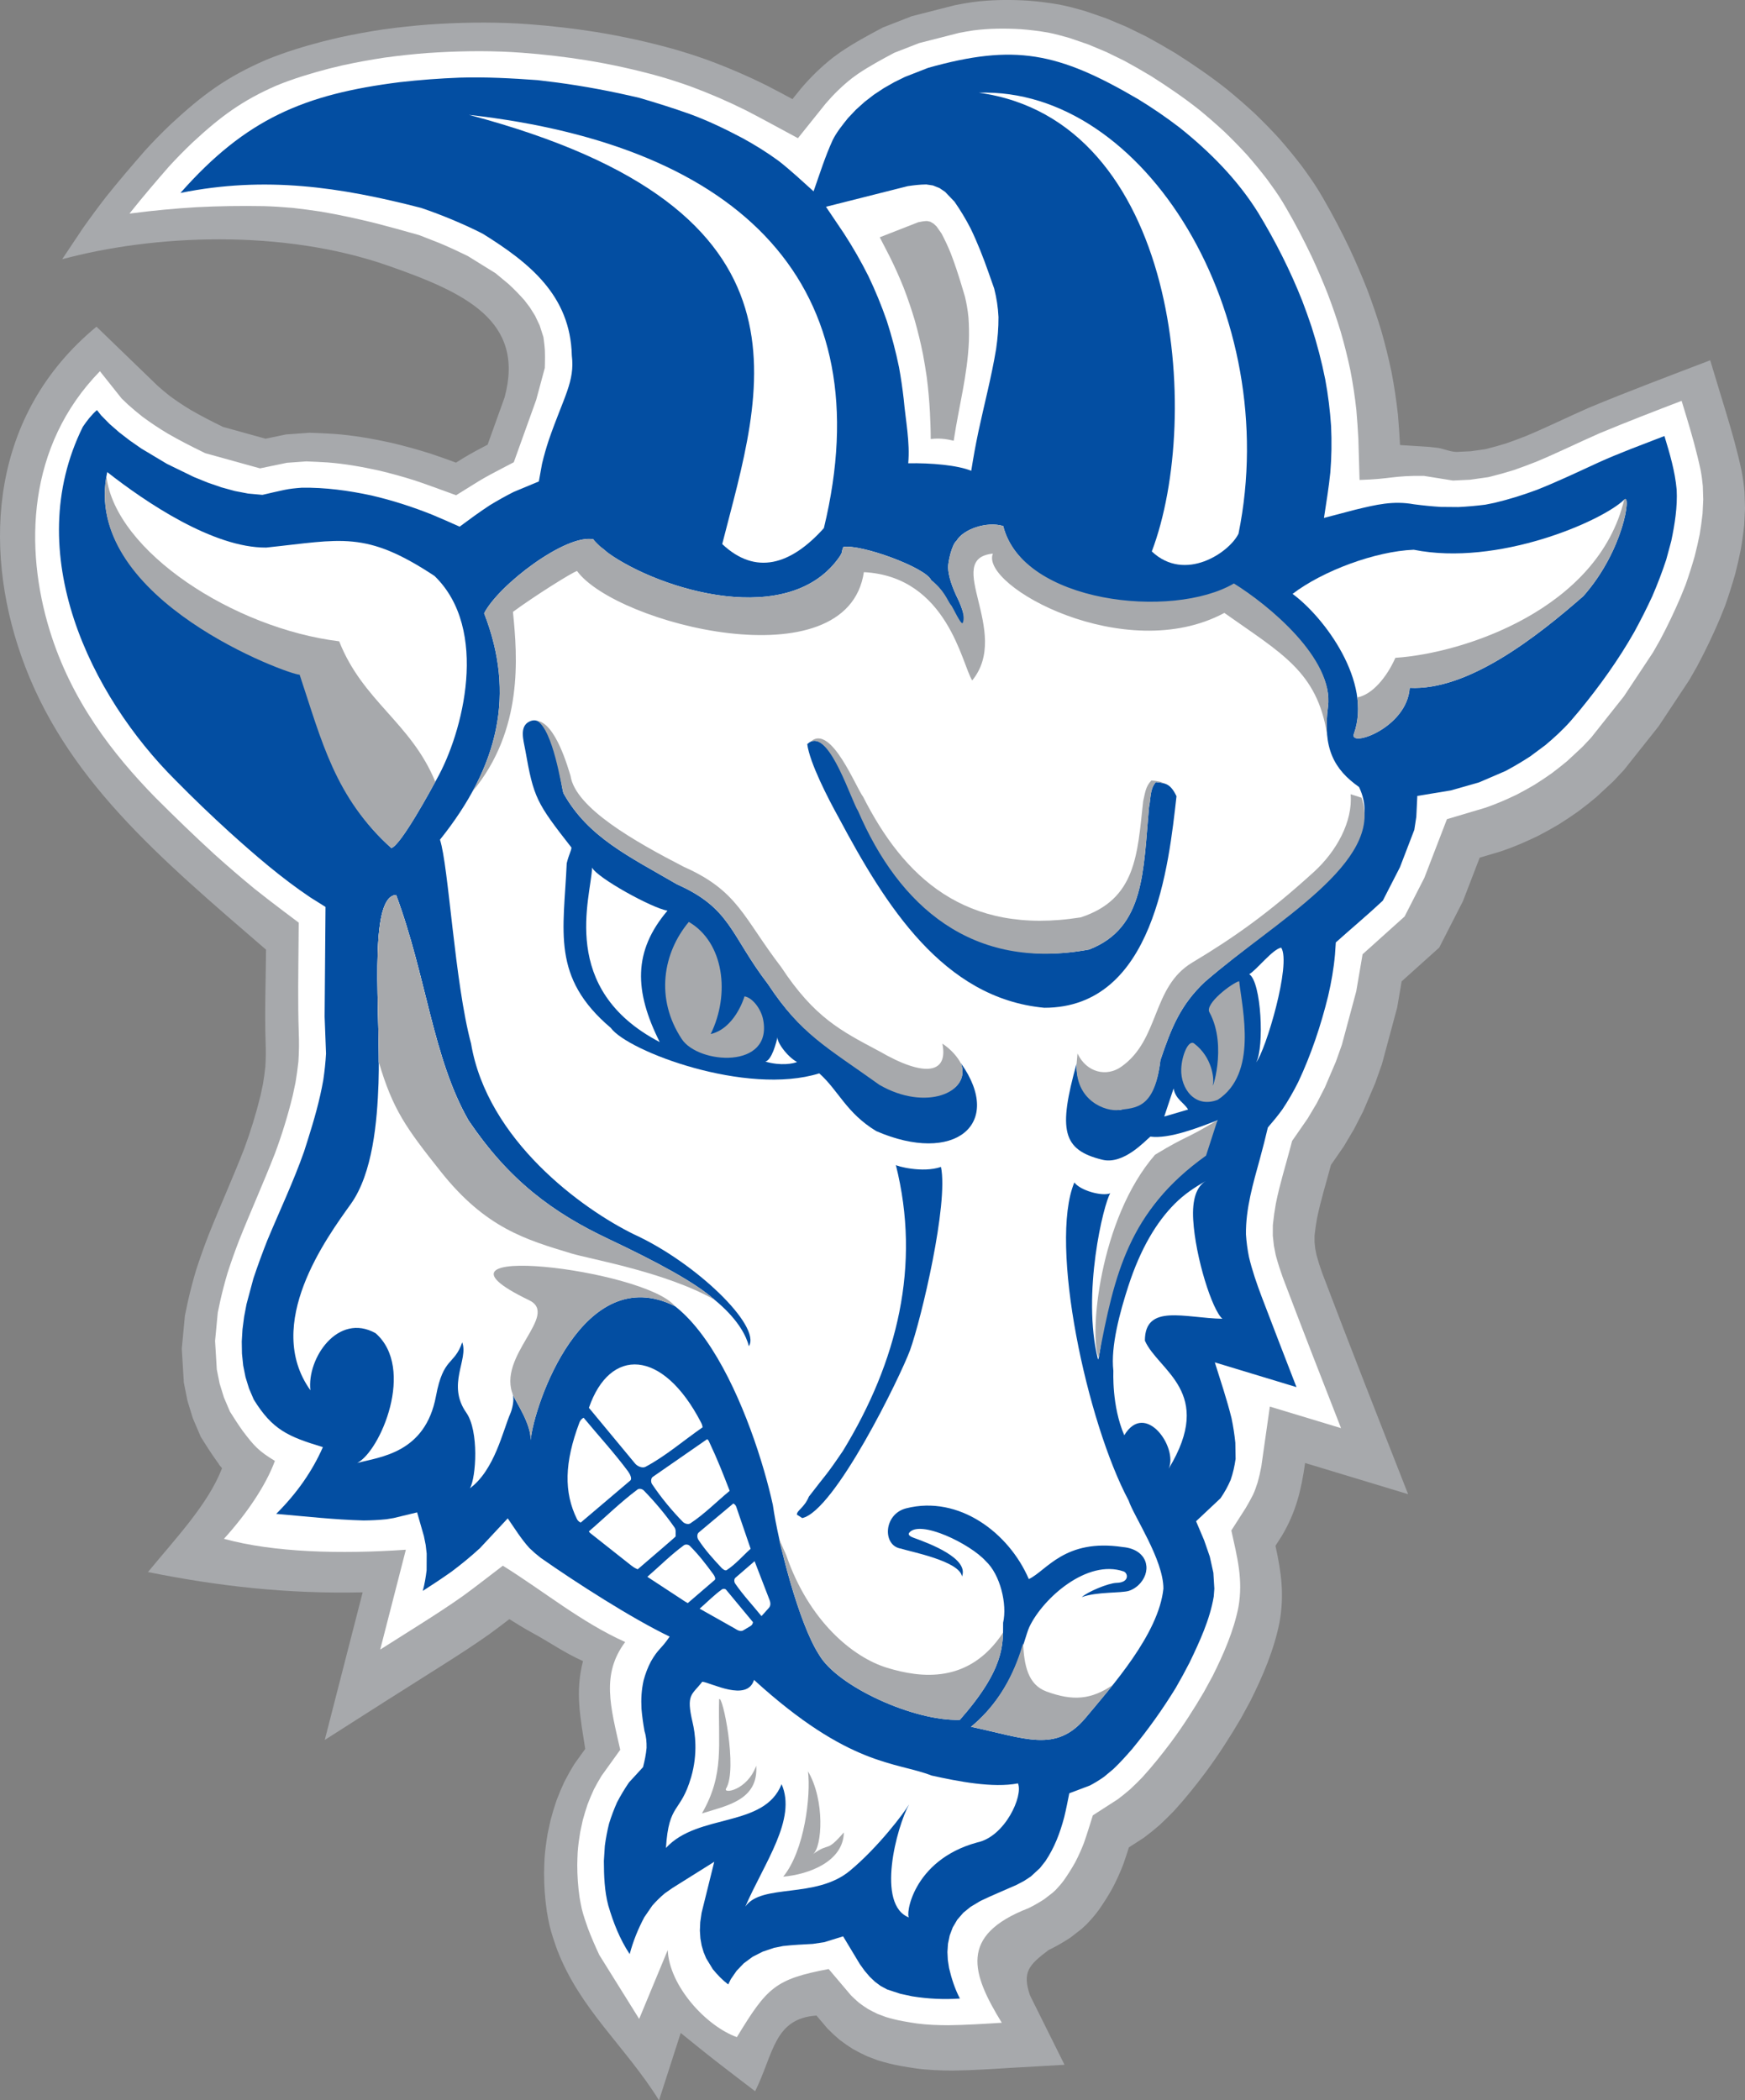
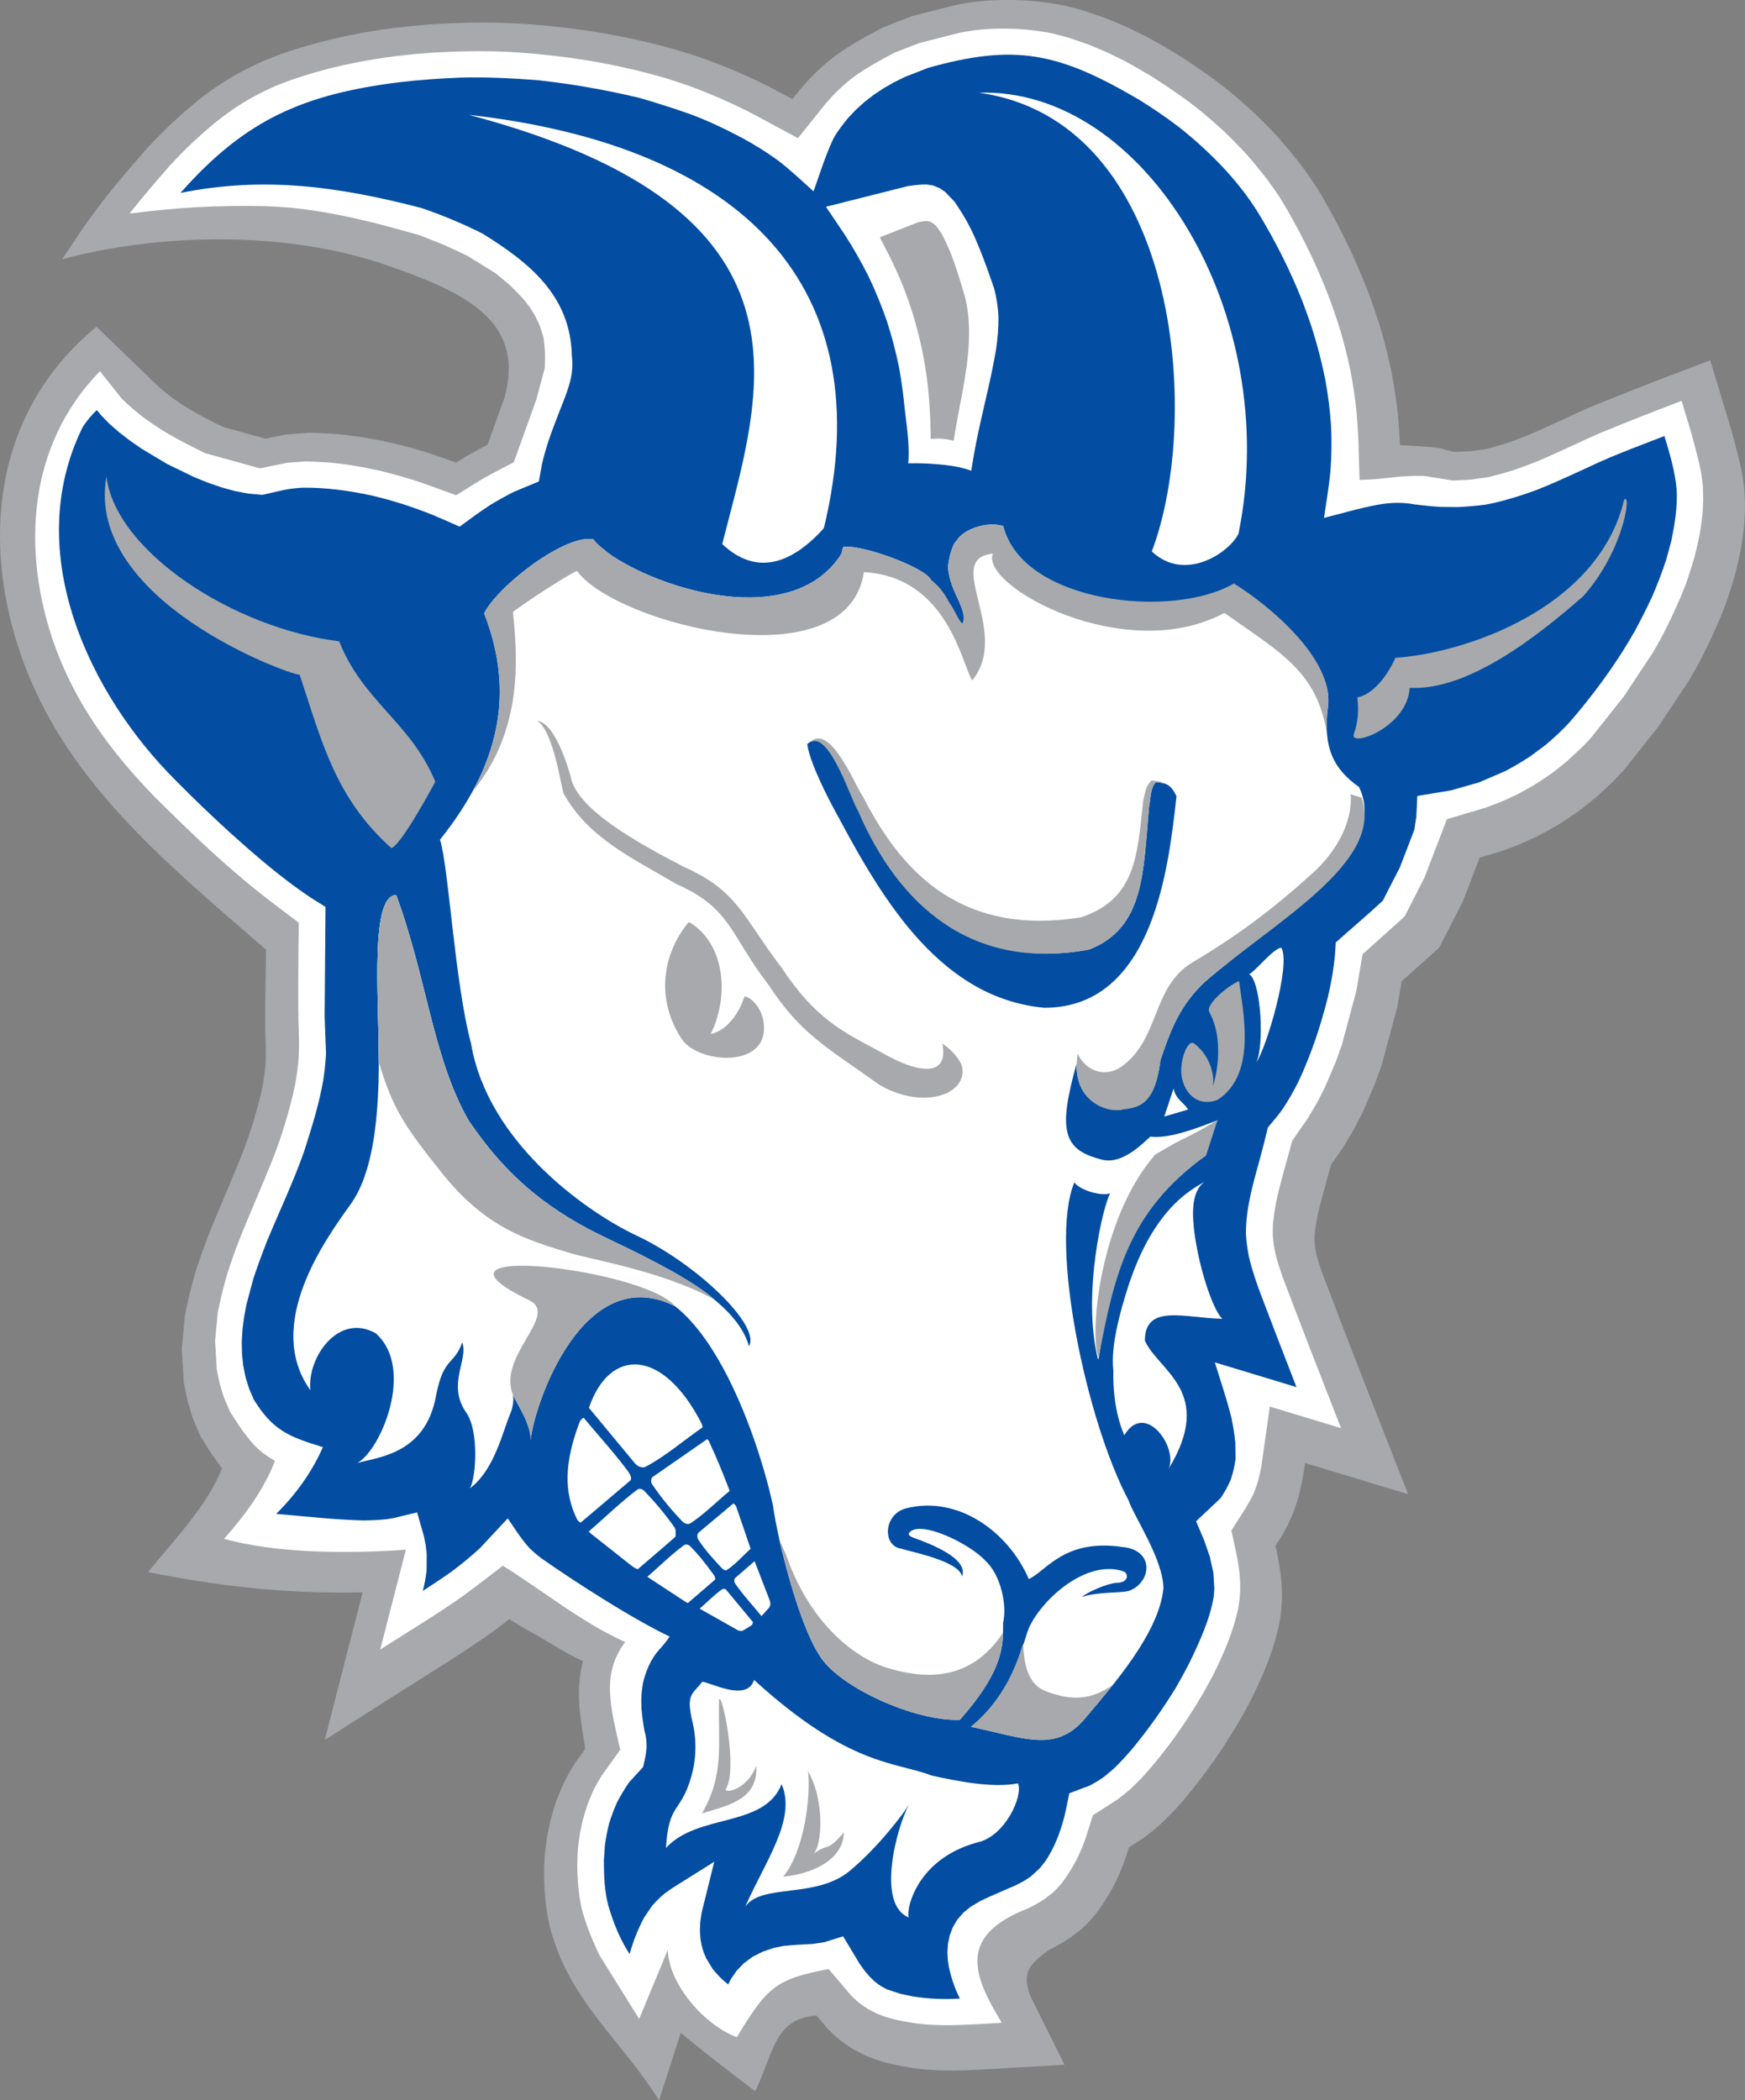
<svg xmlns="http://www.w3.org/2000/svg" version="1.1" x="0px" y="0px" width="398.753px" height="479.85px" viewBox="0 0 398.753 479.85" enable-background="new 0 0 398.753 479.85" xml:space="preserve">
  <rect x="0" y="0" width="398.753" height="479.85" fill="#808080" stroke="none" />
  <g id="Mřížka" display="none">
</g>
  <g id="Vrstva_1">
</g>
  <g id="Pracovní_plocha">
</g>
  <g id="Vodicí_linky">
</g>
  <g id="Page_1">
    <g id="Vrstva_1_1_">
      <path fill-rule="evenodd" clip-rule="evenodd" fill="#A7A9AC" d="M118.399,5.374c-6.783-0.375-13.642-0.235-20.431,0.229    c-3.479,0.27-6.926,0.632-10.397,1.118c-3.439,0.515-6.833,1.141-10.247,1.889l-3.365,0.811c-4.422,1.154-8.815,2.48-13.058,4.219    c-9.127,3.941-14.582,7.98-21.878,14.748c-2.026,1.929-3.971,3.905-5.859,5.983c-3.049,3.49-6.071,7.029-8.972,10.657    c-1.81,2.341-3.553,4.702-5.26,7.121l-4.727,7.076c20.938-5.631,50.307-6.988,74.525,1.489    c17.399,6.092,31.326,12.481,26.58,30.058l-3.886,10.82c-1.87,0.973-3.73,1.96-5.542,3.06l-1.681,1.041    c-1.891-0.692-3.793-1.379-5.714-2.016c-3.035-0.965-6.073-1.813-9.185-2.536c-4.248-0.93-8.533-1.678-12.883-2.003    c-1.873-0.121-3.754-0.211-5.643-0.271l-5.437,0.391l-4.662,0.97l-9.725-2.697c-2.462-1.202-4.895-2.443-7.274-3.817    c-1.681-1.009-3.281-2.068-4.861-3.233c-0.94-0.734-1.844-1.487-2.734-2.285l-0.953-0.917L22.05,74.637    c-24.303,20.06-25.959,50.167-17.218,75.148c9.802,28.015,31.659,46.194,55.962,67.186c-0.059,7.106-0.337,14.104-0.099,21.219    c0.074,1.854,0.063,3.648-0.061,5.511c-0.143,1.345-0.322,2.668-0.553,4.013l-0.552,2.604c-1.007,4.1-2.262,8.188-3.738,12.158    c-2.589,6.639-5.528,13.148-8.17,19.786c-1.007,2.61-1.942,5.229-2.804,7.896c-0.721,2.42-1.353,4.831-1.909,7.304    c-0.222,1.039-0.444,2.082-0.655,3.131l-0.714,7.545l0.471,7.742l0.835,4.177l1.238,4.016l1.805,4.216    c1.149,1.849,2.322,3.688,3.593,5.46c1.099,1.466,0.056,0.305,1.264,1.688c-3.255,8.391-10.843,16.276-16.927,23.724    c15.961,3.215,31.74,5.03,49.056,4.635L74.21,397.52c9.113-5.822,18.243-11.631,27.385-17.39c3.456-2.19,6.885-4.409,10.213-6.769    c1.554-1.125,3.072-2.282,4.583-3.439c1.662,1.036,3.292,2.045,5.009,2.993c4.316,2.322,7.337,4.578,11.822,6.592    c-1.82,7.082-0.615,12.81,0.51,20.058l-2.438,3.392c-0.829,1.334-1.577,2.66-2.299,4.056c-0.663,1.418-1.257,2.823-1.814,4.292    c-0.51,1.493-0.959,2.967-1.36,4.491l-0.668,3.072c-0.32,1.915-0.587,3.812-0.719,5.754c-0.053,1.099-0.09,2.197-0.108,3.305    c0.003,2.942,0.198,5.804,0.626,8.723c0.177,1.072,0.383,2.142,0.61,3.212c0.457,1.873,1.077,3.686,1.725,5.516    c5.249,13.729,15.551,22.036,23.307,34.473l4.957-15.389c2.975,2.422,5.957,4.826,9,7.183c2.652,2.053,5.336,4.089,8.006,6.134    c4.256-8.593,4.291-16.626,14.015-17.29l2.53,2.982c0.882,0.901,1.778,1.728,2.753,2.552c0.977,0.751,1.96,1.433,3.017,2.095    c1.083,0.613,2.156,1.16,3.302,1.681l2.373,0.9c1.717,0.531,3.415,0.962,5.193,1.287c1.162,0.209,2.338,0.401,3.516,0.575    c2.798,0.384,5.614,0.483,8.448,0.494c4.454-0.047,8.899-0.349,13.356-0.623l12.196-0.697l-7.9-15.874    c-1.781-5.274-0.321-6.888,4.253-10.339c1.74-0.827,3.354-1.773,4.966-2.824l2.544-1.969l1.173-1.083    c0.98-1.024,1.878-2.047,2.719-3.183c1.175-1.662,2.24-3.348,3.227-5.125c0.936-1.788,1.746-3.582,2.468-5.463    c0.451-1.266,0.855-2.533,1.258-3.81l3.381-2.18c1.255-0.93,2.438-1.886,3.613-2.905c1.157-1.07,2.264-2.164,3.354-3.294    c2.533-2.771,4.846-5.664,7.099-8.657c2.961-3.986,5.635-8.137,8.139-12.413l2.132-3.915c2.89-5.764,5.474-11.784,6.713-18.122    c1.106-6.272,0.412-11.258-0.938-17.414l1.475-2.303c3.217-5.405,4.424-10.447,5.297-16.614l23.541,7.125    c-6.614-16.841-13.248-33.676-19.654-50.583c-0.485-1.347-0.905-2.67-1.278-4.044l-0.288-1.456l-0.161-1.497v-1.496    c0.135-1.305,0.317-2.572,0.55-3.859c0.835-4.16,2.119-8.204,3.202-12.294l2.902-4.185l2.349-3.957l2.105-4.106l2.736-6.401    l1.56-4.391l3.477-12.917l1.021-5.974l8.583-7.716l5.424-10.609l3.827-9.938l4.869-1.447c2.922-0.983,5.751-2.212,8.527-3.559    c1.577-0.819,3.119-1.678,4.649-2.581c1.503-0.943,2.969-1.921,4.425-2.948c1.424-1.062,2.811-2.155,4.171-3.294l3.889-3.608    l2.417-2.573l7.936-9.996l7.024-10.596l1.801-3.165c1.873-3.492,3.564-7.051,5.12-10.686l1.241-3.08    c0.851-2.403,1.619-4.815,2.312-7.262c0.479-1.873,0.906-3.728,1.281-5.613c0.33-1.889,0.587-3.759,0.785-5.656l0.185-3.762    l-0.116-3.725c-0.156-1.608-0.349-3.17-0.657-4.741c-0.949-4.494-2.193-8.887-3.524-13.267c-1.231-4.031-2.449-8.05-3.664-12.073    c-9.265,3.551-18.553,7.027-27.711,10.837c-4.795,2.103-9.486,4.422-14.315,6.442c-1.511,0.598-3.024,1.162-4.552,1.69    c-1.59,0.497-3.167,0.943-4.781,1.337l-3.345,0.476l-3.243,0.156c-1.628-0.024-3.111-0.848-4.718-0.979l-1.67-0.182l-6.541-0.413    c-0.13-2.31-0.27-4.613-0.476-6.911c-0.362-3.308-0.851-6.557-1.479-9.812c-0.679-3.246-1.474-6.426-2.391-9.601    c-0.967-3.173-2.045-6.293-3.22-9.384c-1.229-3.109-2.547-6.155-3.955-9.18c-1.883-3.934-3.891-7.782-6.078-11.544l-0.948-1.599    c-1.21-1.989-2.579-3.886-3.943-5.756c-1.635-2.14-3.329-4.197-5.102-6.216c-1.812-1.989-3.674-3.886-5.61-5.748    c-2-1.853-4.042-3.625-6.137-5.354c-3.849-3.07-7.891-5.831-12.046-8.462c-2.188-1.315-4.377-2.567-6.606-3.772l-4.541-2.222    l-4.638-1.938l-4.736-1.63c-1.986-0.57-3.957-1.123-5.981-1.509c-2.369-0.409-4.715-0.708-7.105-0.89    c-4.237-0.262-8.52-0.217-12.725,0.335c-1.34,0.203-2.658,0.436-3.979,0.697l-9.859,2.516l-6.641,2.591    c-3.311,1.757-6.578,3.521-9.68,5.624l-1.611,1.171c-2.713,2.118-5.178,4.525-7.404,7.141l-1.944,2.419    c-1.931-1.038-3.854-2.076-5.793-3.066c-4.433-2.206-8.918-4.145-13.56-5.856c-2.612-0.936-5.215-1.775-7.87-2.533    c-5.793-1.614-11.634-2.891-17.557-3.86c-5.099-0.811-10.208-1.405-15.343-1.788L118.399,5.374L118.399,5.374z" />
      <path fill-rule="evenodd" clip-rule="evenodd" fill="#FFFFFF" d="M22.835,84.814l4.955,6.221l1.47,1.405l0.103,0.093    c1.025,0.919,2.079,1.799,3.162,2.649l0.104,0.079l0.103,0.077c1.786,1.315,3.632,2.536,5.537,3.68l0.121,0.071    c2.541,1.469,5.154,2.803,7.788,4.095l0.721,0.354l12.52,3.469l6.152-1.276l4.406-0.316c1.627,0.056,3.254,0.135,4.879,0.237    c3.896,0.294,7.758,0.98,11.57,1.813c2.838,0.663,5.643,1.442,8.419,2.322c1.817,0.607,3.619,1.26,5.421,1.915l3.955,1.445    l5.206-3.231c1.636-0.985,3.331-1.883,5.024-2.766l2.956-1.54l5.117-14.246l1.971-7.302l0.023-1.012    c0.021-0.993,0.032-1.987-0.01-2.982l-0.009-0.159c-0.045-0.726-0.126-1.444-0.224-2.166l-0.099-0.734l-0.851-2.652l-1.057-2.231    l-1.202-1.916l-1.244-1.63l-0.216-0.24c-1.004-1.128-2.061-2.203-3.165-3.236l-0.188-0.177l-3.02-2.507l-6.361-3.938    c-2.02-0.988-4.055-1.934-6.123-2.813l-0.111-0.048l-4.848-1.904l-0.406-0.113c-3.239-0.92-6.504-1.823-9.767-2.66    c-4.057-0.999-8.12-1.879-12.199-2.578l-0.161-0.027c-2.076-0.316-4.155-0.594-6.242-0.826l-0.098-0.014l-0.101-0.008    c-2.177-0.192-4.372-0.338-6.554-0.396c-5.146-0.09-10.295-0.021-15.398,0.243c-4.89,0.294-9.766,0.753-14.587,1.377    c-0.23,0.031-0.46,0.063-0.689,0.095c0.132-0.172,0.264-0.344,0.396-0.516c2.789-3.486,5.692-6.887,8.63-10.252    c1.715-1.878,3.5-3.69,5.342-5.447c6.351-5.891,11.313-9.623,19.331-13.092c3.828-1.563,7.814-2.758,11.816-3.81l3.188-0.769    c3.165-0.689,6.35-1.273,9.554-1.757c3.247-0.451,6.51-0.798,9.78-1.052c6.408-0.433,12.859-0.575,19.278-0.222l2.488,0.164    c4.86,0.362,9.714,0.93,14.562,1.701c5.592,0.914,11.122,2.124,16.592,3.646c2.43,0.694,4.845,1.477,7.251,2.335    c4.319,1.599,8.522,3.413,12.64,5.464c1.852,0.942,3.698,1.943,5.563,2.947l6.337,3.419l6.34-7.909    c1.804-2.105,3.796-4.053,5.978-5.775l1.368-0.993c2.655-1.791,5.5-3.331,8.335-4.837l5.682-2.216l9.116-2.325    c1.089-0.214,2.177-0.404,3.273-0.57c3.611-0.468,7.288-0.497,10.921-0.272c2.061,0.159,4.112,0.418,6.149,0.769    c1.662,0.32,3.305,0.788,4.932,1.25l4.256,1.464l4.15,1.738l4.152,2.031c2.034,1.104,4.045,2.253,6.028,3.447    c3.841,2.431,7.6,4.998,11.155,7.824c1.929,1.593,3.814,3.236,5.65,4.933c1.76,1.695,3.469,3.439,5.117,5.238    c1.604,1.83,3.146,3.709,4.626,5.637c1.202,1.646,2.406,3.308,3.466,5.049l0.914,1.54c2.058,3.537,3.946,7.164,5.726,10.881    c1.316,2.818,2.555,5.69,3.709,8.617c1.1,2.877,2.104,5.788,2.998,8.733c0.849,2.93,1.586,5.888,2.212,8.873    c0.575,2.978,1.024,5.976,1.354,8.99c0.196,2.187,0.328,4.377,0.455,6.567l0.276,9.399c7.176-0.193,7.612-1.02,14.706-0.927    l6.64,1.065l3.906-0.188l4.169-0.589l0.42-0.103c1.789-0.437,3.559-0.936,5.315-1.487l0.124-0.037l0.121-0.042    c1.646-0.573,3.278-1.182,4.897-1.823l0.148-0.059c4.858-2.028,9.571-4.355,14.387-6.469c6.205-2.584,12.477-5.009,18.758-7.413    c0.339,1.112,0.677,2.222,1.015,3.332c1.258,4.126,2.436,8.281,3.331,12.5c0.232,1.193,0.381,2.404,0.5,3.616l0.098,3.109    l-0.156,3.193c-0.172,1.599-0.394,3.191-0.663,4.776c-0.336,1.664-0.716,3.318-1.136,4.964c-0.621,2.182-1.311,4.343-2.063,6.485    l-1.139,2.821c-1.435,3.347-2.995,6.639-4.712,9.848l-1.609,2.827l-6.665,10.054l-7.489,9.434l-1.98,2.105l-3.506,3.257    c-1.16,0.962-2.343,1.897-3.551,2.801c-1.26,0.888-2.541,1.741-3.843,2.563c-1.326,0.781-2.671,1.529-4.037,2.24    c-2.361,1.141-4.778,2.2-7.267,3.043l-8.752,2.604l-5.167,13.412l-4.513,8.825l-9.6,8.631l-1.447,8.464l-3.286,12.221    l-1.363,3.835l-2.516,5.889l-1.854,3.613l-2.069,3.479l-3.573,5.156l-0.377,1.427c-1.123,4.267-2.446,8.448-3.313,12.783    l-0.028,0.146c-0.272,1.495-0.483,2.998-0.64,4.512l-0.04,0.404l-0.008,2.375l0.254,2.319l0.412,2.095l0.076,0.282    c0.431,1.582,0.928,3.142,1.482,4.684l0.048,0.135c4.363,11.51,8.827,22.982,13.318,34.442l-16.267-4.924l-1.952,13.707    c-0.222,1.218-0.499,2.423-0.838,3.617c-0.309,0.95-0.634,1.938-1.064,2.842c-0.525,1.028-1.083,2.037-1.672,3.027l-3.271,5.112    c1.356,6.189,2.716,11.203,1.625,17.482c-1.086,5.486-3.405,10.78-5.904,15.771l-2.003,3.672    c-2.324,3.968-4.811,7.827-7.555,11.525c-2.045,2.716-4.171,5.387-6.482,7.92c-0.919,0.951-1.859,1.881-2.826,2.779    c-0.906,0.781-1.836,1.534-2.793,2.253l-5.708,3.678l-0.914,2.905c-0.359,1.139-0.722,2.277-1.123,3.402    c-0.584,1.509-1.247,2.978-1.991,4.415c-0.804,1.44-1.684,2.83-2.632,4.177c-0.555,0.745-1.17,1.442-1.81,2.119l-0.691,0.639    l-1.963,1.517c-1.162,0.748-2.354,1.442-3.599,2.045c-15.955,6.188-12.986,14.906-6.089,26.168    c-4.078,0.254-8.151,0.521-12.22,0.568c-2.399-0.011-4.821-0.085-7.201-0.407c-1.063-0.158-2.122-0.33-3.179-0.522    c-1.334-0.246-2.644-0.571-3.943-0.965l-1.833-0.694c-0.753-0.349-1.491-0.727-2.214-1.131c-0.703-0.446-1.382-0.919-2.047-1.421    c-0.624-0.534-1.226-1.092-1.81-1.67l-5.112-6.033c-12.212,2.325-14.046,4.163-20.972,15.562    c-6.946-2.476-15.411-11.59-15.807-19.881l-6.523,15.715l-9.111-14.608c-0.938-1.986-1.804-4.005-2.589-6.055    c-0.522-1.479-1.043-2.977-1.419-4.498c-0.187-0.875-0.356-1.754-0.504-2.637c-0.356-2.449-0.518-4.905-0.523-7.381    c0.014-0.959,0.048-1.915,0.093-2.871c0.108-1.567,0.33-3.126,0.586-4.674l0.579-2.676c0.33-1.221,0.7-2.433,1.104-3.632    c0.443-1.16,0.927-2.302,1.45-3.43c0.547-1.054,1.128-2.084,1.749-3.096l4.259-5.925c-2.219-9.867-4.391-17.239,1.131-24.623    c-10.047-4.508-18.615-11.623-27.955-17.433l-4.736,3.63c-1.456,1.112-2.896,2.214-4.38,3.286    c-3.176,2.25-6.465,4.374-9.788,6.479c-3.043,1.918-6.086,3.842-9.124,5.767l5.862-22.811    c-14.955,1.024-30.191,0.638-41.566-2.498c5.134-5.647,9.571-12.153,11.642-17.8c-3.702-2.236-4.752-3.399-7.376-6.877    c-1.017-1.426-1.966-2.903-2.896-4.388l-1.376-3.226l-0.985-3.186l-0.642-3.194l-0.395-6.527l0.613-6.462    c0.174-0.86,0.356-1.714,0.542-2.578c0.493-2.205,1.069-4.408,1.725-6.604c0.798-2.468,1.672-4.911,2.604-7.333    c2.64-6.634,5.579-13.146,8.171-19.8l0.045-0.113c1.593-4.28,2.938-8.657,4.023-13.086l0.031-0.127l0.616-2.903l0.028-0.169    c0.254-1.501,0.463-3.006,0.624-4.521l0.019-0.16l0.01-0.164c0.143-2.135,0.159-4.251,0.074-6.388    c-0.235-6.966-0.103-13.953-0.048-20.946l0.035-4.221l-3.4-2.561c-2.248-1.692-4.48-3.404-6.678-5.158    c-3.12-2.563-6.161-5.184-9.164-7.881c-4.607-4.219-9.108-8.574-13.552-13.016c-9.657-9.892-19.146-22.036-24.105-38.139    C5.565,125.207,6.149,101.906,22.835,84.814L22.835,84.814z" />
      <path fill-rule="evenodd" clip-rule="evenodd" fill="#034EA2" d="M220.12,437.006l1.654-1.348l2.224-1.334    c2.721-1.32,5.511-2.443,8.284-3.685l1.738-0.914l1.551-1.022l2.071-1.913l1.247-1.579c2.1-3.146,3.331-6.419,4.3-10.06    c0.437-1.791,0.79-3.622,1.157-5.447l4.687-1.772c1.16-0.603,2.185-1.236,3.266-2l2.105-1.754    c1.532-1.445,2.913-2.995,4.308-4.591c3.644-4.428,6.94-9.043,9.943-13.936c1.112-1.923,2.18-3.87,3.197-5.858    c2.293-4.782,4.604-9.748,5.502-15.021l0.138-1.808l-0.222-3.632l-0.814-3.686l-1.294-3.737l-1.847-4.356l5.587-5.252    c0.928-1.363,1.662-2.668,2.317-4.194c0.552-1.604,0.882-3.107,1.131-4.795l-0.062-3.693c-0.195-1.915-0.48-3.74-0.874-5.632    c-1.07-4.298-2.486-8.498-3.814-12.732l18.66,5.655c-2.662-6.855-5.314-13.724-7.933-20.595c-1.146-3.032-2.188-6.025-2.935-9.188    c-0.341-1.704-0.563-3.353-0.674-5.099c-0.085-5.886,1.65-11.705,3.204-17.36c0.643-2.341,1.241-4.702,1.799-7.08    c1.163-1.345,2.262-2.668,3.311-4.117c1.368-2.037,2.549-4.1,3.653-6.306c2.937-6.256,5.14-12.844,6.796-19.549    c0.74-3.167,1.289-6.289,1.58-9.544l0.189-2.761c3.554-3.191,7.246-6.261,10.736-9.539l3.915-7.634l3.286-8.552l0.457-2.972    l0.229-4.771l7.669-1.264l6.43-1.833l6.052-2.602c1.942-1.038,3.778-2.121,5.638-3.331l3.506-2.605    c2.05-1.732,3.986-3.494,5.774-5.521l1.974-2.325c4.628-5.64,8.929-11.62,12.534-17.974c1.467-2.687,2.837-5.389,4.126-8.179    c1.189-2.763,2.246-5.508,3.187-8.379l1.149-4.256c0.797-3.822,1.434-7.774,1.228-11.702c-0.383-4.225-1.563-8.203-2.797-12.258    c-5.06,1.963-10.165,3.828-15.084,6.055c-4.665,2.147-9.288,4.346-14.051,6.237c-3.213,1.193-6.356,2.179-9.68,2.969l-2.129,0.428    c-2.079,0.26-4.103,0.441-6.185,0.542l-3.994-0.034c-2.055-0.13-4.055-0.33-6.092-0.598c-4.808-0.863-8.653,0.085-13.43,1.236    l-7.154,1.879c0.516-3.442,1.092-6.871,1.448-10.34c0.296-3.569,0.344-7.08,0.177-10.67c-0.24-3.582-0.679-7.096-1.334-10.638    c-0.816-4.079-1.854-8.054-3.131-12.027c-0.663-1.977-1.368-3.947-2.117-5.907c-2.755-6.977-6.179-13.726-10.086-20.153    c-4.702-7.547-11.028-13.93-17.987-19.477c-3.057-2.338-6.171-4.47-9.454-6.473c-18.317-10.733-28.242-12.68-47.961-7.148    l-5.275,2.061l-2.497,1.229l-2.38,1.358l-2.261,1.495l-2.114,1.635l-1.981,1.783l-1.82,1.926c-1.265,1.58-2.557,3.157-3.466,4.964    c-1.746,3.788-3.012,7.856-4.393,11.764c-2.621-2.352-5.178-4.764-7.97-6.94c-2.647-1.938-5.368-3.627-8.258-5.212    c-3.891-2.053-7.957-4.025-12.112-5.531c-3.778-1.337-7.6-2.544-11.459-3.667c-6.229-1.477-12.482-2.66-18.846-3.511    c-1.466-0.192-2.932-0.367-4.414-0.541c-5.902-0.429-11.822-0.751-17.755-0.573c-4.612,0.174-9.183,0.518-13.782,1.04    c-21.73,2.748-35.099,8.327-50.075,25.303c19.39-3.91,36.413-1.372,55.009,3.426c4.274,1.453,8.361,3.128,12.416,5.069l1.675,0.84    c10.5,6.544,20.008,14.007,20.328,27.803c0.734,5.946-1.854,9.444-5.265,19.324c-0.597,1.81-1.107,3.587-1.543,5.431l-0.727,4.023    l-5.761,2.398c-1.852,0.94-3.63,1.934-5.413,3.017c-2.377,1.557-4.647,3.218-6.929,4.914c-2.061-0.919-4.121-1.844-6.216-2.713    c-4.554-1.82-9.132-3.297-13.926-4.414c-5.246-1.128-10.559-1.857-15.95-1.771c-1.353,0.104-2.697,0.222-4.039,0.513    c-1.641,0.352-3.289,0.739-4.93,1.12l-3.289-0.301l-3.009-0.576l-3.072-0.843l-3.123-1.078l-3.141-1.271l-6.192-3.017    l-5.809-3.474l-2.657-1.847l-2.444-1.881l-2.198-1.921l-1.916-1.946l-0.964-1.218c-1.263,1.099-2.293,2.438-3.226,3.819    c-14.257,28.8,1.783,61.47,21.229,80.804c3.984,4.053,8.081,7.973,12.276,11.795c5.886,5.31,11.927,10.532,18.518,14.944    l3.432,2.152l-0.204,25.046l0.32,8.461c-0.116,2.037-0.322,4.013-0.624,6.021c-0.816,4.676-2.108,9.14-3.529,13.646l-0.858,2.699    c-2.441,6.932-5.603,13.57-8.422,20.349c-1.139,2.88-2.192,5.759-3.17,8.694l-1.564,5.827l-0.549,2.888l-0.37,2.853l-0.169,2.816    l0.048,2.758l0.277,2.713l0.533,2.652l0.803,2.6l1.083,2.527c4.285,6.933,7.866,8.47,15.795,10.868    c-2.434,5.533-5.993,10.605-10.672,15.25c6.649,0.568,13.316,1.332,19.978,1.504c1.778-0.017,3.474-0.098,5.23-0.283l1.641-0.27    l5.352-1.294l1.556,5.431l0.404,2.003l0.23,1.979l-0.016,3.822c-0.204,1.622-0.447,3.136-0.875,4.705    c2.214-1.413,4.406-2.869,6.549-4.385c2.282-1.704,4.412-3.456,6.506-5.376l6.358-6.813c1.596,2.317,3.07,4.71,4.953,6.789    c0.84,0.812,1.667,1.527,2.581,2.232c8.011,5.621,20.896,13.891,29.461,17.994c-1.897,2.829-2.587,2.714-4.272,5.67    c-0.745,1.408-1.266,2.818-1.68,4.343c-0.492,2.219-0.597,4.234-0.481,6.491c0.151,1.725,0.388,3.421,0.695,5.119    c0.41,1.3,0.483,2.459,0.468,3.796c-0.138,1.54-0.434,2.9-0.806,4.398l-3.218,3.506c-1.017,1.492-1.892,2.95-2.727,4.549    c-0.715,1.614-1.299,3.167-1.822,4.845c-0.42,1.698-0.729,3.334-0.964,5.062l-0.222,3.495c0.013,3.357,0.14,6.913,1.009,10.159    c1.154,3.907,2.613,7.675,4.89,11.106c0.79-2.978,1.904-5.709,3.333-8.412l1.828-2.665c0.917-1.041,1.812-1.929,2.876-2.818    l1.76-1.226l9.528-5.973l-2.89,11.657l-0.309,2.124l-0.084,1.941l0.119,1.78l0.288,1.641l0.446,1.509l0.579,1.392l1.517,2.489    c1.083,1.323,2.161,2.451,3.529,3.494l0.6-1.218l1.313-1.901l1.656-1.726l2.008-1.479l2.325-1.179l2.612-0.872l2.016-0.404    c2.277-0.259,4.53-0.358,6.8-0.485l2.597-0.386l4.327-1.34l3.807,6.324l1.121,1.562l1.162,1.355l1.213,1.154l1.305,0.961    l1.461,0.782l3.038,0.993l2.657,0.568c3.659,0.586,7.235,0.758,10.924,0.51c-1.162-2.217-1.905-4.558-2.48-6.975l-0.28-1.809    l-0.093-1.85l0.127-1.881l0.389-1.886l0.694-1.847l1.036-1.76L220.12,437.006L220.12,437.006z M86.567,242.68    c3.23,10.846,6.125,14.898,14.209,25.06c10.212,12.836,19.384,15.483,29.772,18.626c4.434,1.342,21.464,4.22,32.699,10.562    c-4.223-3.831-12.999-8.574-24.209-13.872c-12.697-6.001-22.688-13.366-31.983-27.082c-8.189-14.347-9.586-32.779-16.54-51.507    C84.578,204.822,86.539,226.984,86.567,242.68L86.567,242.68z M117.323,318.917c-4.039-9.073,10.787-18.515,3.486-21.91    c-28.136-13.561,26.478-7.112,33.434,1.413c-20.972-10.458-32.216,22.527-32.985,30.604    C121.369,325.439,118.025,320.496,117.323,318.917L117.323,318.917z M188.742,47.241l18.701-4.718    c1.444-0.214,2.775-0.367,4.224-0.383l1.524,0.229l1.497,0.598l1.281,0.871l2.135,2.228c1.396,2.008,2.589,3.991,3.704,6.155    c1.566,3.249,2.86,6.562,4.055,9.953c0.441,1.255,0.882,2.513,1.32,3.751c0.558,2.206,0.869,4.243,0.98,6.499    c0.016,2.488-0.185,4.871-0.542,7.317c-1.048,6.344-2.699,12.582-4.041,18.85c-0.719,3.458-1.083,5.495-1.644,8.972    c-3.077-1.279-9.166-1.817-14.396-1.718c0.433-4.808-0.595-9.776-1.033-14.666c-0.277-2.425-0.624-4.826-1.064-7.241    c-0.737-3.619-1.659-7.103-2.795-10.626c-1.221-3.508-2.6-6.874-4.211-10.239c-1.693-3.365-3.527-6.567-5.593-9.75L188.742,47.241    L188.742,47.241z" />
      <path fill-rule="evenodd" clip-rule="evenodd" fill="#FFFFFF" d="M171.132,307.566c-1.125-4.445-6.852-14.184-31.639-22.891    c-12.535-6.309-23.145-14.98-32.436-28.699c-8.191-14.347-9.588-32.784-16.545-51.511c-6.57,0.398-3.463,27.508-4.016,43    c-0.307,8.698-1.295,20.558-6.337,27.616c-5.486,7.668-20.033,27.434-9.227,42.551c-0.834-7.262,6.277-17.855,14.898-13.039    c9.154,8.016,1.088,26.957-4.197,29.645c5.263-1.395,15.556-2.254,17.988-15.254c1.693-9.055,4.16-6.977,6.004-12.305    c1.482,3.977-3.586,9.637,0.93,16.07c2.934,4.191,2.244,14.832,0.834,17.273c5.645-4.191,7.527-13.184,9.254-17.137    c0.367-0.844,0.957-3.074,0.5-4.391c1.355,2.074,4.969,3.055,4.113,10.133c1.381-13.793,8.111-22.668,14.111-30.82    c21.875-14.871,37.08,27.055,41.24,46.023c1.225,8.684,5.943,27.129,10.564,34.23c4.184,7.273,21.807,15.246,32.17,14.867    c10.314-11.715,9.85-17.238,9.881-22.18c0.979-4.215-0.66-11.023-3.965-14.082c-3.572-3.984-15.029-9.523-17.479-6.5    c-0.342,0.43,0.045,0.828,1.063,1.188c3.723,1.344,12.59,4.707,10.992,8.82c-0.602-3.547-11.799-5.652-13.932-6.359    c-4.303-0.652-4.047-7.891,1.176-9.215c12.053-3.051,23.5,5.617,28.021,16.172c4.1-1.934,8.193-9.324,21.476-7.32    c5.525,0.496,6.725,5.102,4.02,8.234c-0.535,0.625-1.506,1.426-2.637,1.773c-1.818,0.559-7.357,0.168-10.753,1.434    c1.32-1.223,6.053-3.207,7.925-3.258c3.064-0.066,2.643-2.266,1.625-2.617c-8.296-2.855-18.369,6.063-21.515,12.648    c-1.41,2.957-3.096,14.426-13.354,22.855c12.439,2.621,19.396,6.016,26.143-2c6.126-7.348,16.75-19.199,17.824-29.578    c0.006-6.629-6.729-16.461-7.947-20.125c-9.535-17.855-18.277-58.547-12.404-72.672c1.352,1.859,6.324,3.227,8.207,2.484    c-1.496,2.313-6.556,22.93-2.804,37.949c0.383,0.211,1.646-12.164,2.023-12.375c2.923-14.602,11.886-26.063,21.941-34.738    c2.195-1.891,1.572-5.246,3.416-7.543c-4.455,1.715-11.066,4.324-15.41,3.758c-1.217,0.973-6.129,6.48-10.992,5.281    c-9.121-2.246-10.111-6.742-5.85-22.042c-0.514,8.613,8.712,11.281,10.275,10.574c3.625-1.664,7.549-0.645,8.865-11.285    c2.449-7.246,4.529-12.617,10.215-17.938c16.322-14.105,42.509-29.227,35.169-44.461c-5.701-4.02-8.33-8.824-7.092-18.371    c1.422-10.969-14.155-22.508-21.929-27.313c-14.09,8.25-47.859,3.641-52.289-13.945c-3.709-1.133-9.1,0.676-10.68,3.379    c-1.053,0.828-1.957,4.863-1.912,6.113c0.061,1.969,0.912,4.512,2.326,7.367c0.658,1.332,2.045,5.102,1.51,6.52    c-0.295,1.082-2.213-2.145-2.555-2.273c-0.742-1.004-2.23-6.535-5.154-8.738c-1.232-2.906-16.213-8.328-20.084-7.57    c-0.615,1.691-0.004,0.746-0.738,2.047c-11.377,16.773-40.996,7.887-53.102-0.746c-2.453-2.313-2.045-0.852-3.266-3.066    c-6.25-1.273-21.621,10.383-24.965,16.902c7.18,18.445,3.393,34.871-10.086,51.73c1.975,6.023,3.352,32.625,7.105,46.586    c3.717,22.054,25.357,37.78,37.252,43.589C159.009,288.476,174.001,302.953,171.132,307.566L171.132,307.566z" />
      <path fill-rule="evenodd" clip-rule="evenodd" fill="#FFFFFF" d="M207.777,438.105c-7.672-2.827-2.876-20.703-0.049-25.842    c-1.167,1.956-7.021,9.75-13.524,15.148c-7.822,6.489-20.141,2.813-23.89,8.18c4.375-10.069,11.794-19.974,8.288-27.968    c-3.966,10.054-19.117,6.573-26.427,14.578c0.659-10.454,3.319-7.812,5.758-16.179c1.597-5.478,0.883-10.171,0.342-12.464    c-1.553-6.58-0.175-6.247,2.202-9.339c1.957,0.178,10.241,4.716,11.826-0.417c21.844,19.913,32.402,18.659,40.577,21.85    c6.017,1.33,14.007,2.905,19.735,1.792c1.244,2.821-2.943,12.162-9.311,13.494C208.359,425.005,206.824,437.976,207.777,438.105    L207.777,438.105z" />
-       <path fill-rule="evenodd" clip-rule="evenodd" fill="#FFFFFF" d="M89.421,193.75c-12.878-11.473-14.808-24.527-19.839-39.605    c-2.115,0.16-51.406-17.32-45.078-46.293c8.691,6.824,24.211,17.348,36.33,17.25c17.225-1.793,22.601-3.996,38.455,6.484    c12.588,12.164,6.545,35.793,0.443,46.539C98.814,179.848,91.558,193.25,89.421,193.75L89.421,193.75z" />
-       <path fill-rule="evenodd" clip-rule="evenodd" fill="#034EA2" d="M183.316,346.832c-0.457-0.289-0.838-0.574-1.221-0.789    c0-1.004,1.678-1.535,2.748-4.121c4.039-5.301,3.758-4.508,7.795-10.473c12.432-20.371,17.855-42.34,12.07-65.301    c0.014,0.234,6.076,1.922,10.316,0.453c1.754,8.379-4.479,34.664-7.068,41.875C205.763,314.421,190.777,345.199,183.316,346.832    L183.316,346.832z" />
      <path fill-rule="evenodd" clip-rule="evenodd" fill="#FFFFFF" d="M256.909,327.91c-2.908-6.746-2.471-14.535-2.496-14.762    c-0.646-5.516,1.518-13.453,3.432-19.34c2.766-8.5,6.4-14.586,10.623-18.813c2.211-2.211,4.52-3.707,7.074-5.184    c-2.137,1.285-3.156,4.223-2.879,8.895c0.51,8.621,4.354,20.633,6.672,22.59c-8.555-0.152-17.715-3.547-17.715,5    c3.068,6.945,16.107,11.672,5.441,29.242C269.239,330.691,261.69,319.964,256.909,327.91L256.909,327.91z" />
-       <path fill-rule="evenodd" clip-rule="evenodd" fill="#FFFFFF" d="M295.364,135.684c6.907-5.27,18.907-9.738,27.687-10.086    c19.172,3.844,42.957-6.469,48.098-11.445c1.664-1.621-0.035,11.504-9.305,22.012c-10.57,9.273-26.375,21.688-39.711,20.98    c-0.592,9.188-13.914,13.75-12.76,10.539C313.658,155.793,302.623,141.012,295.364,135.684L295.364,135.684z" />
      <path fill-rule="evenodd" clip-rule="evenodd" fill="#034EA2" d="M238.638,230.243c-23.166-2.152-36.352-23.512-46.957-43.387    c-2.432-4.375-6.68-12.617-7.215-16.855c4.652-4.375,9.938,11.621,11.613,14.195c9.297,21.598,25.967,37.762,52.795,32.738    c12.789-4.926,12.359-18.035,13.693-32.578c0.457-2.23,0.176-4.02,1.551-5.668c2.207,0.211,3.352,0.355,4.727,3.227    C267.075,197.5,263.763,230.243,238.638,230.243L238.638,230.243z" />
-       <path fill-rule="evenodd" clip-rule="evenodd" fill="#034EA2" d="M219.597,242.922c9.92,13.999-1.563,23.226-19.369,15.495    c-6.861-4.163-8.594-9.245-13.014-13.19c-16.676,5.195-43.805-5.059-47.65-10.398c-13.643-11.555-10.744-22.043-10.061-37.609    c0.535-2.152,1.072-2.871,1.072-3.59c-8.012-10.254-8.617-11.316-10.561-22.348c-0.383-2.145-1.432-5.395,1.07-6.484    c5.32-2.332,7.041,14.492,7.658,16.418c5.641,10.117,15.104,14.492,25.924,20.809c12.426,5.523,12.162,11.512,20.85,22.855    c7.623,11.555,13.084,13.801,25.422,22.637C211.521,253.665,222.029,249.625,219.597,242.922L219.597,242.922z" />
      <path fill-rule="evenodd" clip-rule="evenodd" fill="#FFFFFF" d="M135.298,198.223c1.193,2.367,13.68,9.242,17.223,9.84    c-7.848,9.242-7.633,18.32-1.764,30.02C127.519,225.946,135.07,205.024,135.298,198.223L135.298,198.223z" />
      <path fill-rule="evenodd" clip-rule="evenodd" fill="#FFFFFF" d="M287.046,242.719c1.893-3.438,1.195-18.395-1.584-20.152    c1.678-0.93,5.32-5.711,7.305-6.066C295.128,220.161,289.255,239.922,287.046,242.719L287.046,242.719z" />
      <path fill-rule="evenodd" clip-rule="evenodd" fill="#FFFFFF" d="M174.898,242.54c1.482-0.395,2.475-4.254,2.822-5.801    c-0.496,1.012,2.094,4.66,4.42,5.895C181.302,242.989,178.48,243.579,174.898,242.54L174.898,242.54z" />
      <path fill-rule="evenodd" clip-rule="evenodd" fill="#A7A9AC" d="M162.402,236.247c5.332-1.266,7.5-7.828,7.725-8.613    c1.813,0.297,3.77,2.84,4.254,5.289c2.256,11.449-14.793,10.227-18.584,4.477c-6.105-9.227-4.338-19.664,1.605-26.773    C165.439,215.301,166.892,227.11,162.402,236.247L162.402,236.247z" />
      <path fill-rule="evenodd" clip-rule="evenodd" fill="#A7A9AC" d="M272.884,238.407c4.213,3.207,4.535,8.164,4.311,9.176    c-0.572,2.613,3.465-8.469-0.832-16.316c-1.076-1.965,5.09-6.621,6.803-7.105c0.744,6.641,4.238,21.145-4.895,27.102    c-5.189,2.012-8.51-2.543-8.348-7.008C270.034,241.114,271.593,237.422,272.884,238.407L272.884,238.407z" />
      <path fill-rule="evenodd" clip-rule="evenodd" fill="#A7A9AC" d="M122.732,164.677c3.677,2.197,5.488,14.89,6.015,16.539    c5.637,10.115,15.104,14.496,25.923,20.809c12.423,5.525,12.16,11.512,20.849,22.85c7.623,11.552,13.086,14.136,25.424,22.971    c10.496,6.087,20.913,1.845,18.711-4.764c-0.893-1.7-2.314-3.314-4.312-4.653c1.367,6.708-3.795,7.901-14.379,1.763    c-8.864-4.699-14.862-7.732-22.485-19.284c-8.689-11.339-9.76-17.324-22.184-22.85c-11.082-5.712-24.813-13.44-25.924-20.81    C129.834,175.567,127,165.261,122.732,164.677L122.732,164.677z" />
      <path fill-rule="evenodd" clip-rule="evenodd" fill="#A7A9AC" d="M185.407,169.392c4.399-1.695,9.109,13.491,10.674,15.901    c9.299,21.599,25.967,36.66,52.795,31.639c12.788-4.922,12.359-18.037,13.696-32.578c0.456-2.225,0.175-4.018,1.547-5.668    c0.724,0.07,1.333,0.132,1.873,0.286c-0.783-0.469-1.673-0.551-2.89-0.651c-1.357,1.387-1.433,2.893-1.884,4.762    c-1.322,12.217-1.612,22.372-14.261,26.507c-26.535,4.22-40.531-9.409-49.728-27.554c-1.659-2.17-7.237-16.41-11.837-12.732    C185.397,169.333,185.401,169.362,185.407,169.392L185.407,169.392z" />
      <path fill-rule="evenodd" clip-rule="evenodd" fill="#A7A9AC" d="M303.247,167.723c-2.321-14.31-10.333-18.396-23.469-27.692    c-22.654,12.175-55.928-6.215-52.894-13.55c-11.604,1.187,4.314,17.913-4.72,28.975c-2.334-3.549-5.612-23.726-24.758-24.74    c-3.798,25.407-56.745,11.836-65.544-0.26c-1.006,0.235-9.835,5.778-14.646,9.34c1.041,10.312,2.381,27.008-9.219,41.001    c7.16-13.105,8.242-26.274,2.631-40.679c3.348-6.519,18.716-18.177,24.967-16.903c1.687,1.967,4.002,3.65,6.069,4.877    c13.38,7.941,39.725,14.527,50.299-1.068c0.734-1.295,0.126-0.353,0.735-2.046c3.873-0.751,18.854,4.671,20.091,7.567    c2.919,2.21,3.714,4.604,4.452,5.611c0.349,0.131,2.496,5.141,2.792,4.064c0.532-1.419-0.388-3.845-1.052-5.183    c-1.412-2.846-2.261-5.393-2.324-7.367c-0.041-1.247,0.857-5.284,1.916-6.11c1.582-2.7,6.967-4.512,10.677-3.376    c4.427,17.59,38.627,21.364,52.713,13.119c7.775,4.806,22.927,17.17,21.502,28.14c-0.132,1.019-0.217,1.911-0.262,2.825    C303.175,165.062,303.172,166.294,303.247,167.723L303.247,167.723z" />
      <path fill-rule="evenodd" clip-rule="evenodd" fill="#A7A9AC" d="M246.024,242.958l0.203-2.26    c2.098,4.395,6.646,5.364,9.963,3.042c8.905-6.234,6.91-18.232,16.258-23.831c9.612-5.757,17.555-11.386,27.794-20.705    c5.146-4.684,8.915-11.493,8.391-17.746c0.829,0.263,1.657,0.525,2.485,0.788c5.25,14.789-19.885,28.33-35.728,42.023    c-5.686,5.319-7.764,10.695-10.214,17.939c-1.281,11.255-5.773,10.848-9.484,11.392c-2.917,0.429-10.17-2.062-9.657-10.687    C246.032,242.929,246.028,242.944,246.024,242.958L246.024,242.958z" />
      <path fill-rule="evenodd" clip-rule="evenodd" fill="#A7A9AC" d="M278.217,255.909c-0.874,2.704-1.748,5.408-2.622,8.113    c-17.68,12.636-20.939,27.057-24.535,46.131c-2.181-4.787,0.054-31.565,12.889-46.341    C271.466,259.249,270.7,260.472,278.217,255.909L278.217,255.909z" />
      <g>
        <path fill-rule="evenodd" clip-rule="evenodd" fill="#A7A9AC" d="M160.397,414.311c5.207-9.036,3.655-15.594,3.927-26.073     c0.737-1.441,4.297,15.94,1.6,20.369c-0.803,1.318,4.851,0.462,6.877-5.205C173.357,411.289,166.033,412.534,160.397,414.311     L160.397,414.311z" />
        <path fill-rule="evenodd" clip-rule="evenodd" fill="#A7A9AC" d="M178.977,428.76c4.91-6.038,6.326-18.531,5.658-24.063     c3.928,6.661,3.226,17.326,1.154,18.903c4.003-2.881,2.79-0.101,7.043-4.951C192.696,425.319,184.832,428.235,178.977,428.76     L178.977,428.76z" />
        <path fill-rule="evenodd" clip-rule="evenodd" fill="#A7A9AC" d="M86.567,242.679c3.23,10.847,6.125,14.899,14.209,25.061     c10.212,12.836,19.385,15.483,29.772,18.626c4.434,1.341,21.465,4.22,32.7,10.562c-4.223-3.831-12.999-8.574-24.209-13.873     c-12.697-6-22.688-13.365-31.983-27.082c-8.19-14.347-9.586-32.778-16.54-51.507C84.577,204.821,86.539,226.984,86.567,242.679     L86.567,242.679z" />
        <path fill-rule="evenodd" clip-rule="evenodd" fill="#A7A9AC" d="M178.113,351.777c0.103,0.318,1.456,3.255,1.563,3.566     c5.132,14.928,15.124,23.277,23.034,25.693c7.68,2.347,18.726,3.774,26.497-8.029c-0.112,4.462-1.08,9.947-9.863,19.92     c-10.363,0.386-27.982-7.593-32.169-14.865c-2.999-4.609-6.04-13.999-8.139-22.395     C178.926,355.225,178.002,352.187,178.113,351.777L178.113,351.777z M233.787,375.458c0.252,4.934,1.063,9.426,5.349,10.997     c6.015,2.203,10.178,1.899,15.167-1.504c-2.241,2.815-4.453,5.392-6.269,7.57c-6.747,8.009-13.701,4.622-26.144,1.995     C229.458,388.215,232.321,380.37,233.787,375.458L233.787,375.458z" />
        <path fill-rule="evenodd" clip-rule="evenodd" fill="#A7A9AC" d="M117.323,318.917c-4.038-9.074,10.787-18.515,3.486-21.91     c-28.136-13.562,26.478-7.113,33.434,1.413c-20.972-10.458-32.215,22.527-32.984,30.604     C121.369,325.439,118.025,320.496,117.323,318.917L117.323,318.917z" />
      </g>
      <path fill-rule="evenodd" clip-rule="evenodd" fill="#A7A9AC" d="M24.318,108.863c2.108,17.168,29.133,34.709,53.187,37.656    c5.402,13.694,16.43,18.601,21.967,32.087c-1.591,2.948-8.053,14.677-10.046,15.146c-12.88-11.48-15.927-24.538-20.957-39.608    C66.381,154.306,19.333,137.214,24.318,108.863L24.318,108.863z" />
      <path fill-rule="evenodd" clip-rule="evenodd" fill="#A7A9AC" d="M371.149,114.147c-5.971,25.013-36.667,35.121-52.287,36.143    c-1.951,4.4-5.266,8.418-8.709,9.045c0.374,2.838,0.189,5.666-0.776,8.35c-1.155,3.21,12.166-1.354,12.76-10.537    c13.334,0.701,29.136-11.716,39.707-20.983c6.904-7.822,9.607-17.095,9.853-20.656    C371.858,114.036,371.461,113.763,371.149,114.147L371.149,114.147z" />
      <path fill-rule="evenodd" clip-rule="evenodd" fill="#FFFFFF" d="M223.669,21.183c45.611,6.281,51.246,73.899,39.531,104.803    c7.601,7.178,17.762,0.204,19.814-4.065C293.216,71.808,261.55,19.9,223.669,21.183L223.669,21.183z" />
      <path fill-rule="evenodd" clip-rule="evenodd" fill="#FFFFFF" d="M266.045,255.094l2.133-6.415    c0.474,2.521,2.369,3.207,3.317,4.812L266.045,255.094L266.045,255.094z" />
      <path fill-rule="evenodd" clip-rule="evenodd" fill="#FFFFFF" d="M172.494,356.842l3.348,8.677    c0.272,0.699,0.293,1.347-0.157,1.846l-1.678,1.863c-2.011-2.491-4.222-4.82-6.033-7.471c-0.251-0.371-0.234-1.024,0.056-1.273    l4.403-3.805C172.459,356.732,172.479,356.782,172.494,356.842L172.494,356.842z M172.063,370.608    c-0.044,0.353-0.22,0.673-0.51,0.851l-1.694,1.016c-0.613,0.369-1.294,0.008-1.984-0.438l-7.998-4.508    c1.705-1.475,3.288-3.116,5.114-4.419c0.246-0.173,0.72-0.167,0.94,0.103L172.063,370.608L172.063,370.608z M157.166,366.254    c-0.311-0.159-0.632-0.358-0.933-0.557l-8.307-5.449c2.783-2.401,5.39-5.041,8.349-7.203c0.347-0.254,0.991-0.218,1.34,0.127    c1.999,1.968,3.737,4.238,5.408,6.525c0.259,0.352,0.585,1.019,0.297,1.268L157.166,366.254L157.166,366.254z M168.235,344.23    l3.294,9.615c-1.823,1.627-3.432,3.546-5.47,4.868c-0.335,0.215-0.892-0.199-1.204-0.534c-1.882-2.017-3.768-4.089-5.283-6.426    c-0.307-0.47-0.303-1.296,0.07-1.608l7.929-6.643C167.875,343.657,168.12,343.904,168.235,344.23L168.235,344.23z     M162.049,329.403c1.987,4.226,3.054,6.998,4.691,11.206c-2.997,2.476-5.755,5.302-8.993,7.432    c-0.46,0.303-1.282,0.092-1.725-0.363c-2.569-2.638-4.956-5.527-7.027-8.617c-0.322-0.479-0.254-1.349,0.156-1.631l12.45-8.633    C161.802,328.953,161.958,329.154,162.049,329.403L162.049,329.403z M154.399,351.017c0.006,0.096-6.82,5.909-8.672,7.511    c-0.493-0.175-1.008-0.502-1.468-0.857l-9.331-7.372c-0.161-0.126-0.278-0.269-0.365-0.426c3.712-3.193,7.22-6.667,11.136-9.585    c0.363-0.269,1.051-0.134,1.412,0.235c2.542,2.616,4.933,5.438,7.029,8.458C154.541,349.557,154.345,350.339,154.399,351.017    L154.399,351.017z M160.179,324.957c0.2,0.372,0.329,0.763,0.373,1.137c-4.343,3.007-8.379,6.527-13.034,9.02    c-0.684,0.369-1.828-0.058-2.401-0.752l-10.544-12.723C139.35,307.767,151.413,308.078,160.179,324.957L160.179,324.957z     M132.698,347.861c-0.363-0.162-0.68-0.438-0.866-0.819c-2.989-6.108-2.886-12.835,0.572-22.042    c0.18-0.48,0.537-0.889,0.959-1.098c3.376,4.076,6.963,7.967,10.127,12.222c0.441,0.595,1.022,1.716,0.538,2.125L132.698,347.861    L132.698,347.861z" />
      <path fill-rule="evenodd" clip-rule="evenodd" fill="#FFFFFF" d="M107.154,26.239c82.264,21.806,66.739,63.173,57.883,98.06    c7.6,7.179,15.627,4.84,23.229-3.643C201.669,65.295,169.579,33.299,107.154,26.239L107.154,26.239z" />
      <path fill-rule="evenodd" clip-rule="evenodd" fill="#A7A9AC" d="M201.035,54.213l8.791-3.439c0.688-0.148,1.329-0.26,2.021-0.278    l0.751,0.167l0.751,0.446l0.664,0.623l1.143,1.626c0.769,1.459,1.447,2.9,2.089,4.48c0.914,2.36,1.701,4.776,2.452,7.248    c0.269,0.911,0.546,1.822,0.819,2.732c0.378,1.6,0.628,3.086,0.792,4.73c0.132,1.804,0.149,3.541,0.1,5.326    c-0.332,7.908-2.252,14.703-3.48,22.825c-0.893-0.195-2.681-0.706-5.247-0.399c-0.019-2.899-0.068-3.179-0.182-6.097    c-0.142-2.687-0.378-5.316-0.72-8.012c-0.259-1.766-0.541-3.503-0.873-5.269c-0.532-2.63-1.146-5.167-1.87-7.732    c-0.76-2.546-1.593-5-2.539-7.453c-0.983-2.454-2.03-4.777-3.181-7.101L201.035,54.213L201.035,54.213z" />
    </g>
  </g>
</svg>